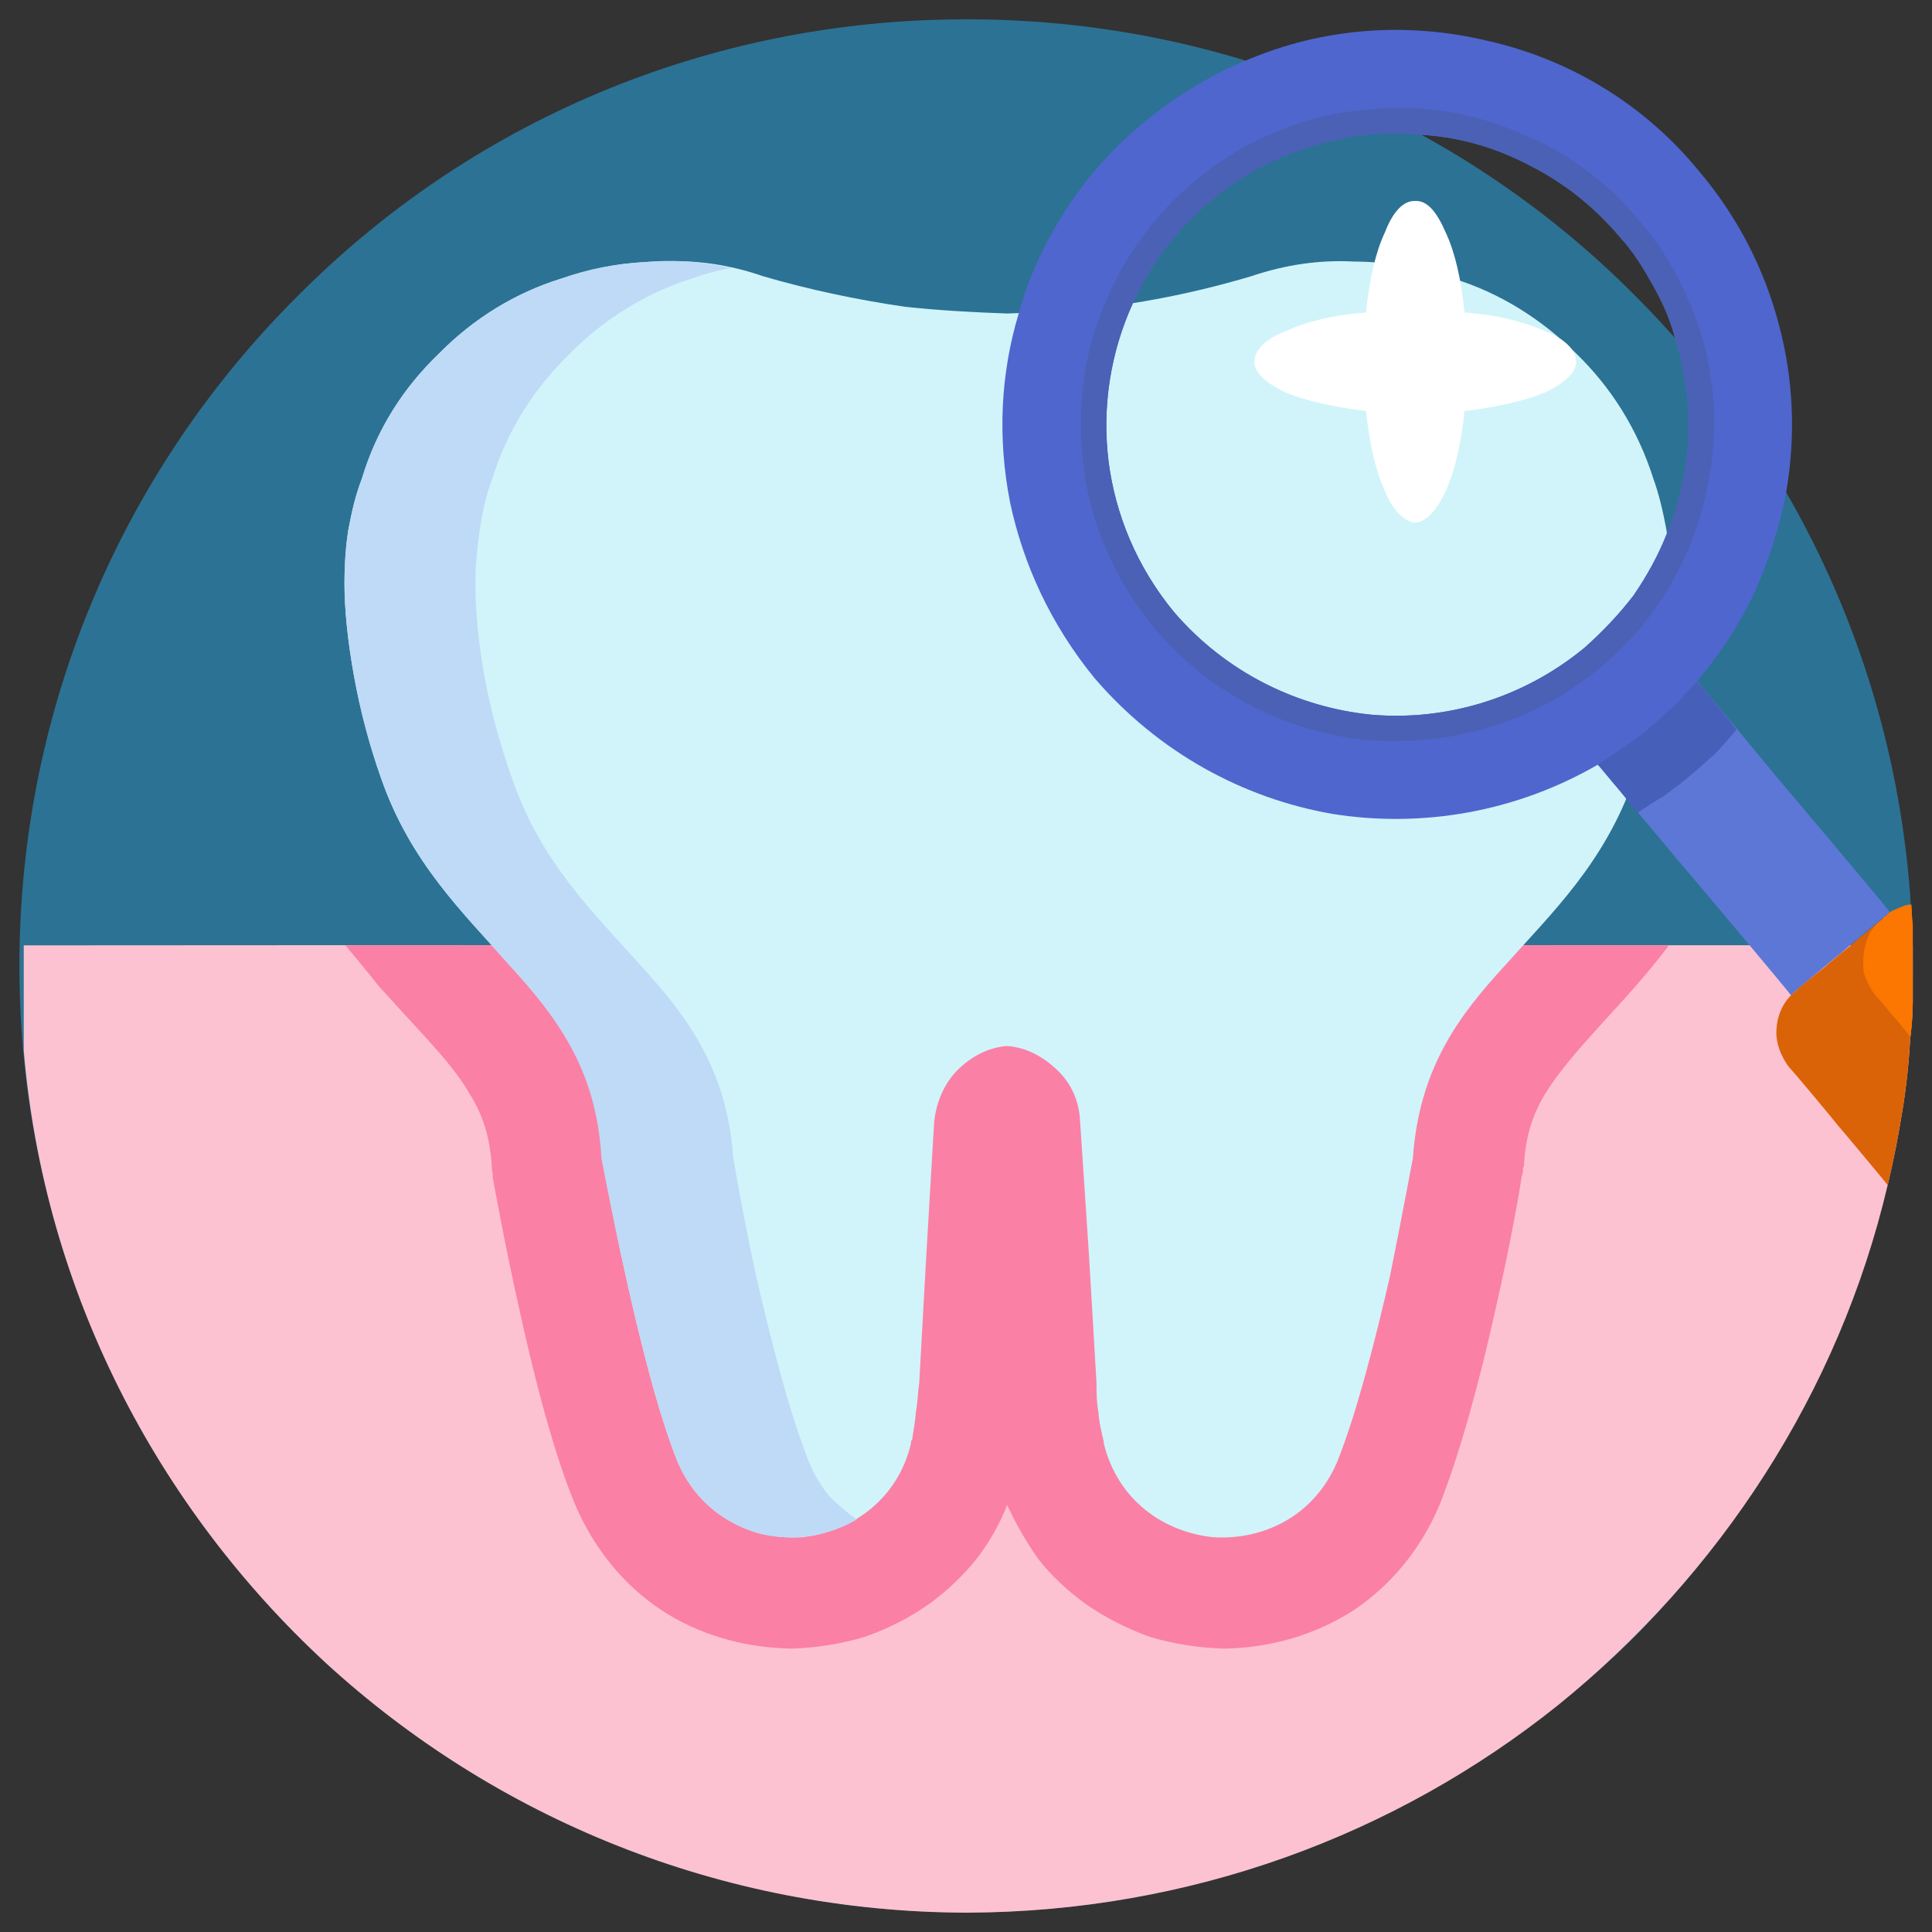
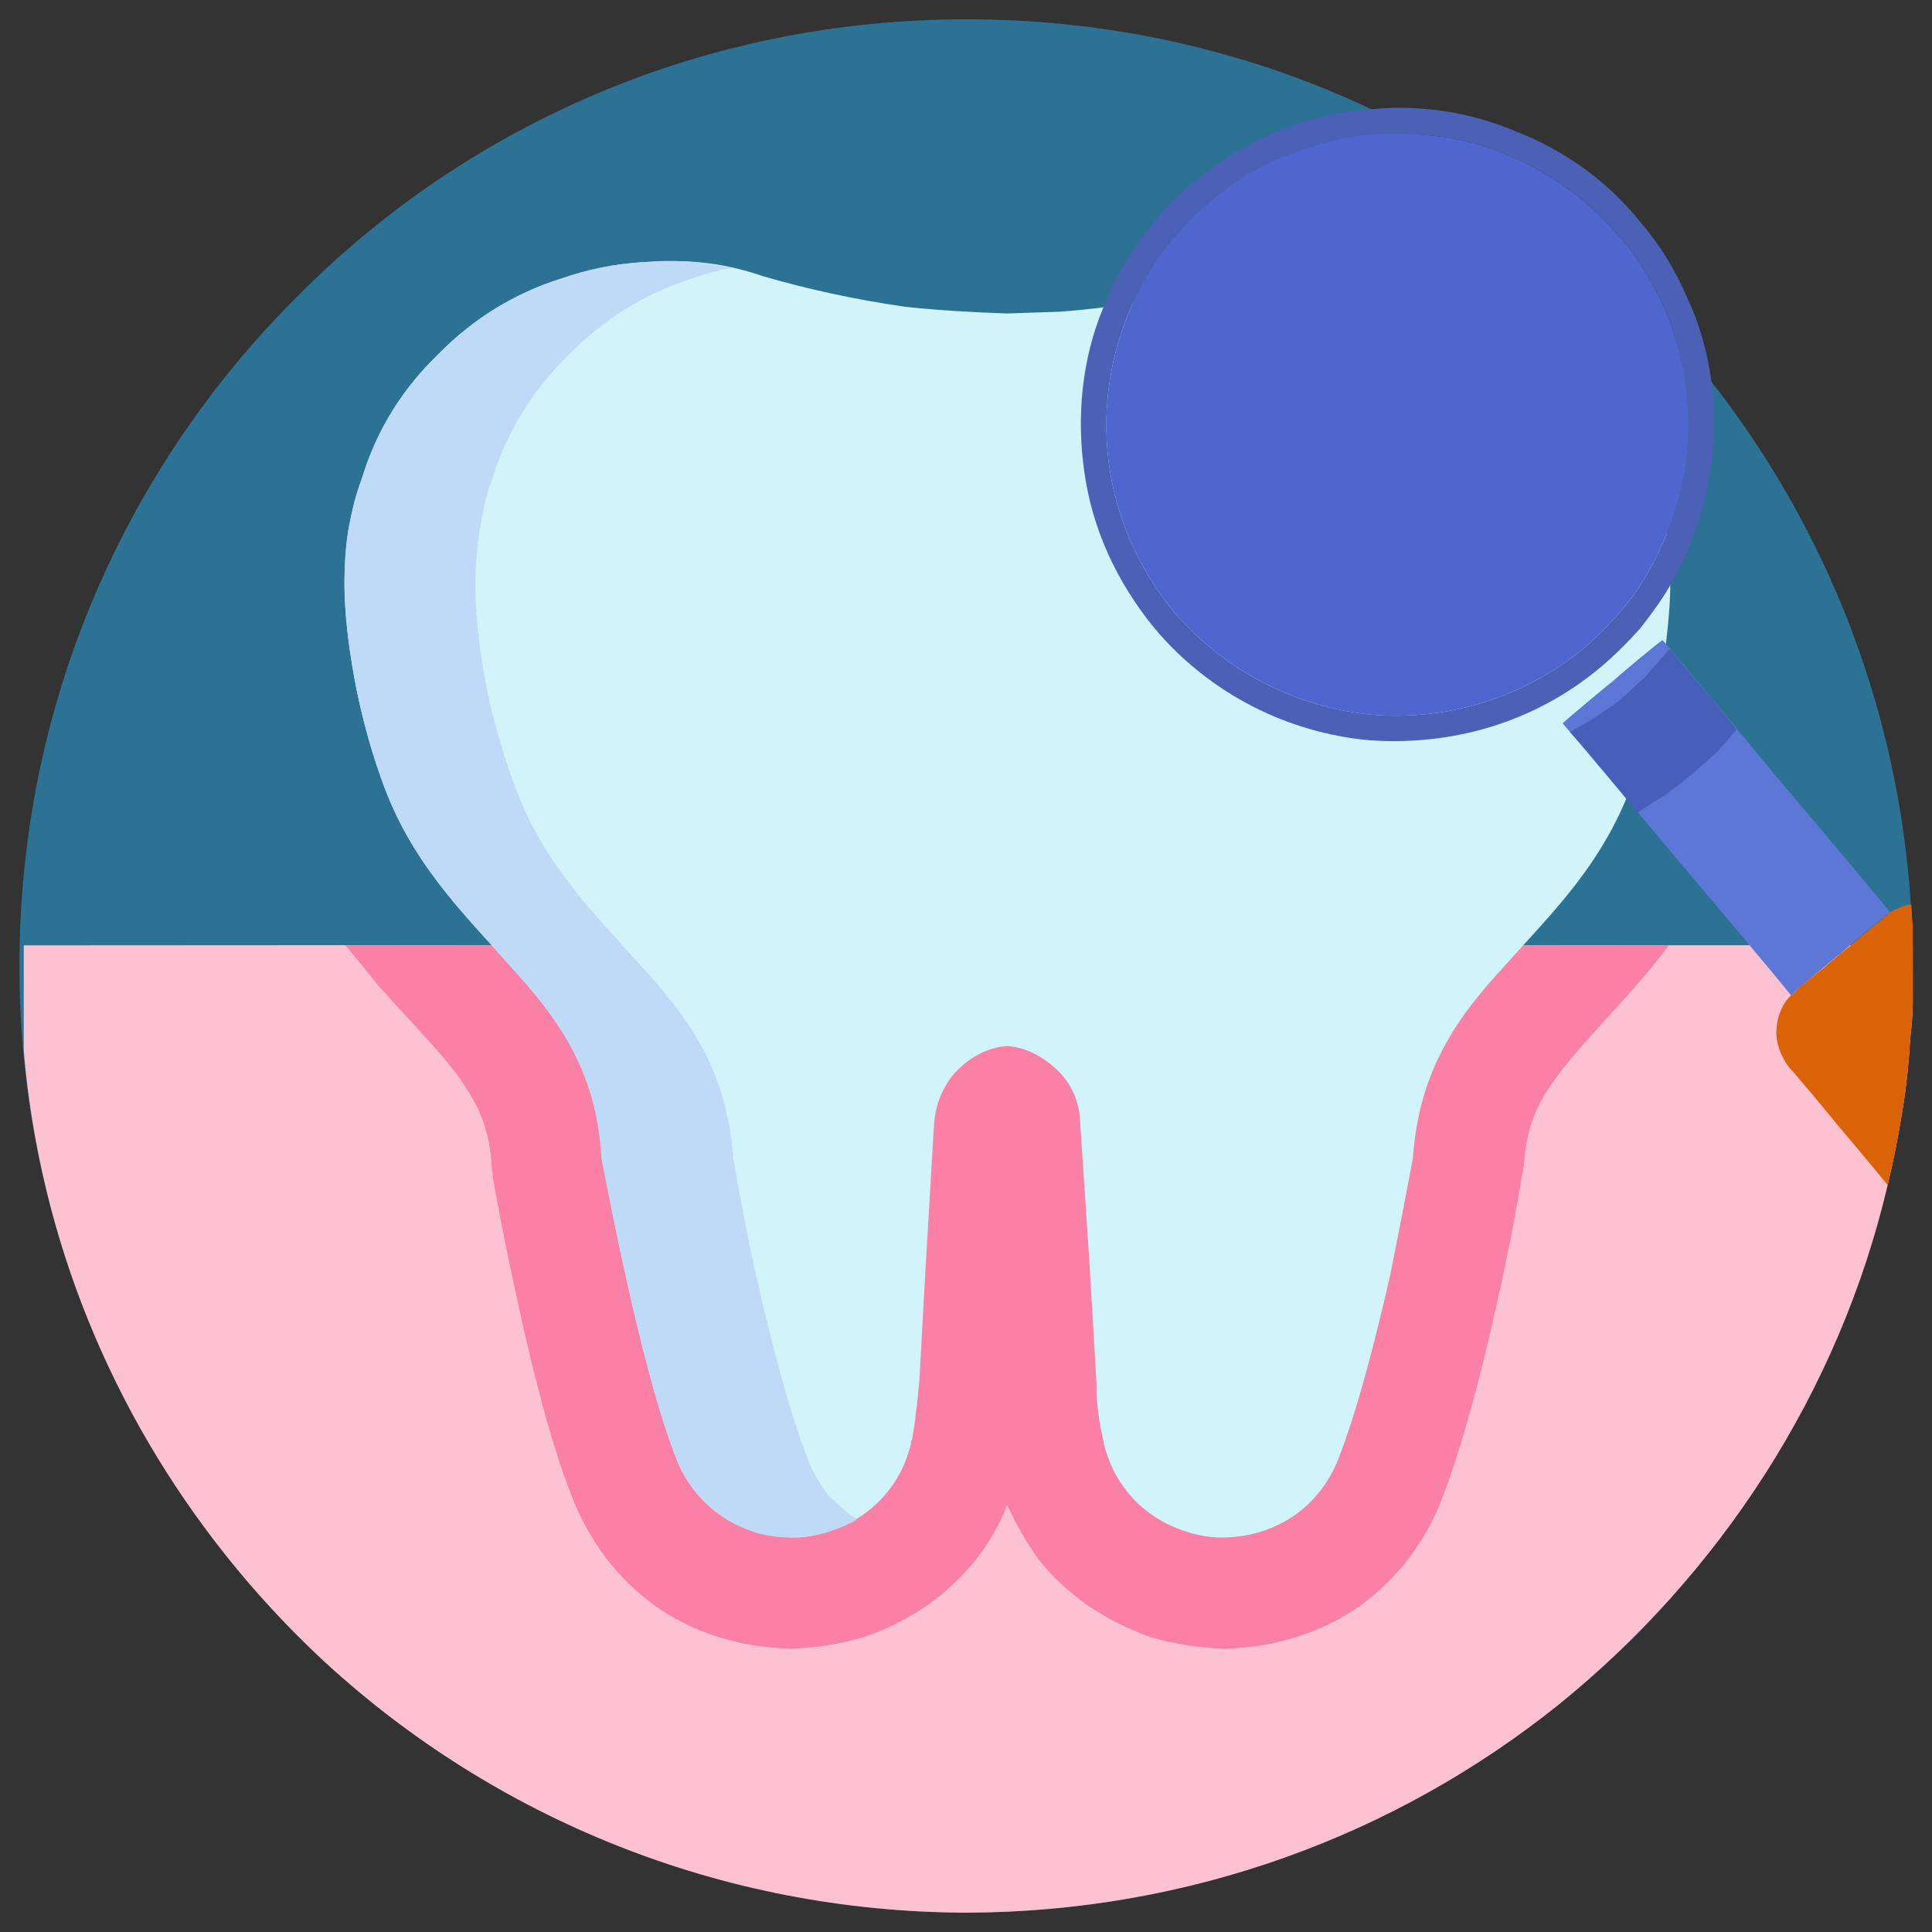
<svg xmlns="http://www.w3.org/2000/svg" version="1.1" width="100%" height="100%" id="svgWorkerArea" viewBox="0 0 400 400" style="background: white;">
  <rect x="0" y="0" width="400" height="400" fill="#333333" stroke="none" />
  <defs id="defsdoc">
    <pattern id="patternBool" x="0" y="0" width="10" height="10" patternUnits="userSpaceOnUse" patternTransform="rotate(35)">
      <circle cx="5" cy="5" r="4" style="stroke: none;fill: #ff000070;" />
    </pattern>
  </defs>
  <g id="fileImp-895618796" class="cosito">
    <path id="pathImp-659763496" class="grouped" style="fill:#2c7294" d="M396.019 199.981C396.019 253.967 374.019 302.867 338.719 338.56 303.319 373.867 254.319 395.867 200.119 395.962 146.019 395.867 96.919 373.867 61.519 338.56 26.019 302.867 4.019 253.967 4.019 199.981 4.019 145.767 26.019 96.767 61.519 61.402 96.919 25.667 146.019 3.967 200.119 4 254.319 3.967 303.319 25.667 338.719 61.402 374.019 96.767 396.019 145.767 396.019 199.981 396.019 199.867 396.019 199.867 396.019 199.981" />
    <path id="pathImp-74650259" class="grouped" style="fill:#fdc2d1" d="M396.019 200.019C396.019 202.367 396.019 204.867 396.019 207.426 396.019 209.767 395.819 212.267 395.519 214.764 395.219 219.767 394.719 224.967 393.819 230.269 393.019 235.267 392.019 240.367 390.819 245.378 380.719 288.367 356.019 325.967 322.519 353.078 289.019 379.867 246.519 395.867 200.119 396 149.019 395.867 102.319 376.267 67.419 344.263 32.519 311.967 9.119 267.367 4.919 217.489 4.919 217.367 4.919 195.667 4.919 195.725 4.919 195.667 396.019 195.667 396.019 195.725 396.019 196.967 396.019 198.367 396.019 200.019 396.019 199.867 396.019 199.867 396.019 200.019" />
    <path id="pathImp-877406043" class="grouped" style="fill:#fb80a5" d="M71.519 195.725C73.919 198.667 76.319 201.467 78.519 204.292 80.919 206.867 83.019 209.267 85.319 211.72 90.519 217.367 94.519 221.767 97.119 226.292 99.919 230.667 101.419 235.267 101.819 241.388 101.819 241.267 101.819 241.867 101.819 241.987 101.819 241.867 101.919 242.367 101.919 242.587 101.919 242.367 102.019 242.967 102.019 243.179 102.019 242.967 102.019 243.467 102.019 243.772 102.419 245.967 104.519 257.667 107.619 271.537 110.619 285.167 114.619 300.867 119.119 311.623 123.019 320.667 129.119 328.167 136.919 333.347 144.519 338.367 153.919 341.167 163.919 341.328 169.019 341.167 174.119 340.367 179.019 338.894 184.019 337.167 188.619 334.767 192.619 331.903 196.319 329.167 199.419 326.167 202.119 322.84 204.819 319.367 207.019 315.467 208.519 311.589 210.319 315.467 212.519 319.367 215.019 322.839 217.619 326.167 220.819 329.167 224.519 331.902 228.519 334.767 233.319 337.167 238.019 338.894 243.019 340.367 248.119 341.167 253.419 341.328 253.419 341.167 253.419 341.167 253.419 341.328 263.319 341.167 272.519 338.367 280.319 333.347 288.019 328.167 294.219 320.667 298.019 311.623 302.319 300.867 306.519 285.167 309.519 271.537 312.719 257.667 314.719 245.967 315.019 243.772 315.019 243.467 315.219 242.967 315.219 243.179 315.219 242.967 315.319 242.367 315.319 242.587 315.319 242.367 315.319 241.867 315.319 241.987 315.319 241.867 315.519 241.267 315.519 241.388 315.819 235.267 317.319 230.667 320.019 226.292 322.819 221.767 326.719 217.367 331.819 211.719 334.019 209.267 336.319 206.867 338.519 204.292 341.019 201.467 343.319 198.667 345.519 195.725 345.519 195.667 71.519 195.667 71.519 195.725 71.519 195.667 71.519 195.667 71.519 195.725" />
    <path id="pathImp-80838191" class="grouped" style="fill:#d0f4fa" d="M342.319 99.12C339.019 88.767 333.519 80.167 326.319 73.173 319.019 65.967 310.519 60.667 301.019 57.707 294.319 55.467 287.519 54.167 280.319 54.153 273.319 53.767 266.219 54.767 259.019 57.2 246.019 61.067 232.619 63.567 219.319 64.541 215.619 64.667 212.119 64.767 208.519 64.905 201.519 64.667 194.419 64.267 187.419 63.52 177.419 62.067 167.519 59.967 158.019 57.2 151.019 54.767 143.919 53.767 136.819 54.153 129.619 54.167 122.819 55.467 116.119 57.707 106.619 60.667 98.019 65.967 90.919 73.173 83.619 80.167 78.019 88.767 74.919 99.12 73.619 102.467 72.819 105.967 72.119 109.701 71.619 113.167 71.319 116.967 71.319 120.844 71.319 126.267 72.019 132.967 73.319 140.107 74.519 146.767 76.419 154.167 78.919 161.173 85.019 178.667 95.919 188.967 105.419 199.754 115.019 210.267 123.519 221.167 124.819 239.844 124.819 239.667 126.519 250.667 129.519 264.031 132.419 277.167 136.319 292.867 140.319 302.738 145.119 313.967 155.819 318.867 165.919 318.274 176.019 317.267 185.819 310.667 188.619 298.824 188.619 298.767 188.619 298.367 188.619 298.51 188.619 298.367 188.819 297.967 188.819 298.198 189.119 296.167 189.519 294.167 189.619 292.377 190.019 290.267 190.019 288.267 190.319 286.32 190.319 286.167 191.819 259.167 191.819 259.293 191.819 259.167 193.419 231.967 193.419 232.266 193.819 228.167 195.519 224.367 198.119 221.668 201.019 218.767 204.519 216.867 208.519 216.565 212.519 216.867 216.019 218.767 219.019 221.668 221.819 224.367 223.519 228.167 223.619 232.266 223.619 231.967 225.419 259.167 225.419 259.293 225.419 259.167 227.019 286.167 227.019 286.32 227.019 288.267 227.019 290.267 227.419 292.377 227.519 294.267 228.019 296.367 228.519 298.51 228.519 298.367 228.519 298.767 228.519 298.824 231.419 310.667 241.019 317.267 251.319 318.274 261.519 318.867 272.019 313.967 276.819 302.738 280.819 292.867 284.819 277.167 287.819 264.031 290.519 250.667 292.519 239.667 292.519 239.844 293.819 221.167 302.019 210.267 311.719 199.754 321.319 188.967 332.219 178.667 338.319 161.173 340.719 154.167 342.719 146.767 344.019 140.107 345.019 132.967 345.819 126.267 345.819 120.844 345.819 116.967 345.519 113.167 345.019 109.701 344.319 105.967 343.519 102.467 342.319 99.12 342.319 98.967 342.319 98.967 342.319 99.12" />
    <path id="pathImp-450570169" class="grouped" style="fill:#bedaf7" d="M167.519 302.738C163.519 292.867 159.519 277.167 156.519 264.031 153.619 250.667 151.819 239.667 151.819 239.844 150.519 221.167 142.119 210.267 132.519 199.754 122.919 188.967 112.019 178.667 106.019 161.173 103.519 154.167 101.519 146.767 100.319 140.107 99.019 132.967 98.419 126.267 98.419 120.844 98.419 116.967 98.819 113.167 99.319 109.701 99.919 105.967 100.619 102.467 101.919 99.12 105.119 88.767 110.819 80.167 118.019 73.173 125.119 65.967 133.819 60.667 143.119 57.707 146.019 56.667 148.619 55.967 151.419 55.5 145.419 54.167 139.419 53.667 133.419 54.289 127.519 54.567 121.819 55.667 116.119 57.706 106.619 60.667 98.019 65.967 90.919 73.172 83.619 80.167 78.019 88.767 74.919 99.119 73.619 102.467 72.819 105.967 72.119 109.7 71.519 113.167 71.319 116.967 71.319 120.843 71.319 126.267 72.019 132.967 73.319 140.107 74.519 146.767 76.419 154.167 78.919 161.172 85.019 178.667 95.919 188.967 105.419 199.754 115.019 210.267 123.519 221.167 124.519 239.843 124.519 239.667 126.519 250.667 129.519 264.03 132.419 277.167 136.319 292.867 140.319 302.737 143.619 310.367 149.919 315.367 156.819 317.409 163.619 319.267 171.319 318.167 177.419 314.584 175.419 313.267 173.419 311.467 171.619 309.689 170.019 307.667 168.519 305.267 167.519 302.738 167.519 302.667 167.519 302.667 167.519 302.738" />
-     <path id="pathImp-310384769" class="grouped" style="fill:#fff" d="M326.319 74.912C326.319 72.467 324.019 70.167 319.819 68.54 315.719 66.667 310.019 65.167 303.219 64.709 302.519 57.767 301.219 52.167 299.319 48.135 297.519 43.967 295.519 41.467 293.019 41.611 290.519 41.467 288.319 43.967 286.719 48.135 284.819 52.167 283.519 57.767 282.819 64.709 276.019 65.167 270.319 66.667 266.219 68.54 262.019 70.167 259.719 72.467 259.719 74.912 259.719 77.167 262.019 79.267 266.219 81.284 270.319 82.967 276.019 84.267 282.819 85.115 283.519 91.767 284.819 97.467 286.719 101.69 288.319 105.467 290.519 107.967 293.019 108.214 295.519 107.967 297.519 105.467 299.319 101.69 301.219 97.467 302.519 91.767 303.219 85.115 310.019 84.267 315.719 82.967 319.819 81.284 324.019 79.267 326.319 77.167 326.319 74.912 326.319 74.767 326.319 74.767 326.319 74.912" />
    <path id="pathImp-271111664" class="grouped" style="fill:#5d77d6" d="M344.219 132.555C344.219 132.267 367.719 160.667 367.719 160.72 367.719 160.667 391.319 188.667 391.319 188.884 391.319 188.667 381.019 197.367 381.019 197.489 381.019 197.367 370.819 205.867 370.819 206.094 370.819 205.867 347.219 177.767 347.219 177.929 347.219 177.767 323.519 149.667 323.519 149.765 323.519 149.667 333.819 140.967 333.819 141.16 333.819 140.967 344.219 132.267 344.219 132.555" />
    <path id="pathImp-882703533" class="grouped" style="fill:#465fb8" d="M351.319 141.102C351.319 140.967 348.519 137.667 348.519 137.73 348.519 137.667 345.719 134.267 345.719 134.358 345.519 134.467 345.319 134.767 345.019 135.03 345.019 135.167 344.819 135.267 344.519 135.69 343.319 136.967 342.019 138.467 340.719 140.061 339.319 141.267 337.819 142.767 336.319 144.111 334.719 145.467 332.819 146.767 330.819 148.192 329.019 149.267 327.019 150.467 325.019 151.567 325.019 151.467 328.019 154.767 328.019 154.94 328.019 154.767 330.819 158.167 330.819 158.312 330.819 158.167 333.819 161.767 333.819 161.925 333.819 161.767 336.819 165.467 336.819 165.539 336.819 165.467 337.819 166.767 337.819 166.909 337.819 166.767 339.019 168.167 339.019 168.279 341.019 166.967 342.819 165.767 344.719 164.663 346.519 163.267 348.319 161.967 350.019 160.524 351.819 158.967 353.519 157.467 355.219 155.958 356.819 154.167 358.219 152.667 359.519 151.07 359.519 150.967 355.519 145.967 355.519 146.086 355.519 145.967 351.319 140.967 351.319 141.102 351.319 140.967 351.319 140.967 351.319 141.102" />
-     <path id="pathImp-18654182" class="grouped" style="fill:#4f66ce" d="M351.819 35.502C340.219 21.267 324.519 12.167 308.019 8.463 291.319 4.467 273.819 5.667 257.719 12.635 254.019 14.167 250.419 15.967 247.019 18.134 243.519 20.167 240.019 22.667 236.819 25.366 230.419 30.567 225.019 36.667 220.619 43.551 216.419 50.067 213.019 57.167 210.919 64.877 207.119 77.467 206.519 90.767 209.119 103.982 211.819 116.767 217.519 129.267 226.619 140.406 239.819 155.767 257.319 165.267 275.819 168.501 294.319 171.467 313.819 168.167 330.819 158.312 330.819 158.167 330.819 158.167 330.819 158.315 334.519 155.767 338.219 153.467 341.519 150.756 341.519 150.667 341.519 150.467 341.519 150.653 341.519 150.467 341.719 150.467 341.719 150.549 343.519 148.967 345.019 147.467 346.819 145.984 348.319 144.267 349.819 142.767 351.319 141.102 356.219 135.267 360.319 128.967 363.319 122.514 366.319 115.767 368.519 108.767 369.819 101.83 371.819 90.267 371.319 78.467 368.319 67.282 365.319 55.767 359.819 44.967 351.819 35.502 351.819 35.467 351.819 35.467 351.819 35.502M345.019 110.679C343.319 114.967 341.019 119.167 338.219 123.264 335.219 127.167 331.819 130.767 328.019 134.136 315.219 144.667 299.319 149.267 284.019 147.977 268.719 146.467 253.819 139.267 243.019 126.656 235.319 117.267 230.919 106.467 229.519 95.535 228.119 84.267 229.919 72.967 234.519 62.864 236.319 58.767 238.519 55.067 241.119 51.59 244.019 47.967 247.019 44.567 250.519 41.781 256.819 36.267 264.019 32.667 271.319 30.451 278.519 27.967 286.319 27.167 293.819 27.878 301.719 28.267 309.519 30.467 316.519 34.16 323.519 37.667 330.019 42.667 335.519 49.26 338.219 52.167 340.319 55.667 342.319 59.265 344.219 62.667 345.819 66.167 346.819 70.091 348.819 76.467 349.819 83.467 349.519 90.569 349.219 97.267 347.719 104.167 345.019 110.679 345.019 110.467 345.019 110.467 345.019 110.679" />
+     <path id="pathImp-18654182" class="grouped" style="fill:#4f66ce" d="M351.819 35.502M345.019 110.679C343.319 114.967 341.019 119.167 338.219 123.264 335.219 127.167 331.819 130.767 328.019 134.136 315.219 144.667 299.319 149.267 284.019 147.977 268.719 146.467 253.819 139.267 243.019 126.656 235.319 117.267 230.919 106.467 229.519 95.535 228.119 84.267 229.919 72.967 234.519 62.864 236.319 58.767 238.519 55.067 241.119 51.59 244.019 47.967 247.019 44.567 250.519 41.781 256.819 36.267 264.019 32.667 271.319 30.451 278.519 27.967 286.319 27.167 293.819 27.878 301.719 28.267 309.519 30.467 316.519 34.16 323.519 37.667 330.019 42.667 335.519 49.26 338.219 52.167 340.319 55.667 342.319 59.265 344.219 62.667 345.819 66.167 346.819 70.091 348.819 76.467 349.819 83.467 349.519 90.569 349.219 97.267 347.719 104.167 345.019 110.679 345.019 110.467 345.019 110.467 345.019 110.679" />
    <path id="pathImp-635254654" class="grouped" style="fill:#4a61b5" d="M354.319 78.924C353.519 72.767 351.819 66.967 349.319 61.639 346.819 55.767 343.519 50.467 339.519 45.853 332.519 37.167 323.519 30.967 313.819 27.194 304.319 23.167 293.819 21.567 283.519 22.649 277.019 23.167 270.519 24.567 264.519 27.234 258.219 29.667 252.519 33.167 247.119 37.715 242.919 41.167 239.319 45.067 236.019 49.75 232.919 53.967 230.419 58.667 228.419 63.698 224.019 74.267 222.819 86.167 224.519 97.834 226.119 109.267 231.019 120.267 239.019 130.063 250.519 143.767 266.819 151.767 283.519 153.26 300.319 154.467 317.519 149.767 331.319 138.201 334.319 135.667 337.019 132.967 339.519 130.19 341.819 127.267 344.019 124.267 345.819 121.168 349.519 114.667 352.219 107.667 353.519 100.678 355.019 93.467 355.319 85.967 354.319 78.924 354.319 78.767 354.319 78.767 354.319 78.924M345.019 110.679C343.319 114.967 341.019 119.167 338.219 123.264 335.219 127.167 331.819 130.767 328.019 134.136 315.219 144.667 299.319 149.267 284.019 147.977 268.719 146.467 253.819 139.267 243.019 126.656 235.319 117.267 230.919 106.467 229.519 95.535 228.119 84.267 229.919 72.967 234.519 62.864 236.319 58.767 238.519 55.067 241.119 51.59 244.019 47.967 247.019 44.567 250.519 41.781 256.819 36.267 264.019 32.667 271.319 30.451 278.519 27.967 286.319 27.167 293.819 27.878 301.719 28.267 309.519 30.467 316.519 34.16 323.519 37.667 330.019 42.667 335.519 49.26 338.219 52.167 340.319 55.667 342.319 59.265 344.219 62.667 345.819 66.167 346.819 70.091 348.819 76.467 349.819 83.467 349.519 90.569 349.219 97.267 347.719 104.167 345.019 110.679 345.019 110.467 345.019 110.467 345.019 110.679" />
    <path id="pathImp-780468986" class="grouped" style="fill:#db6307" d="M396.019 200.019C396.019 202.367 396.019 204.867 396.019 207.426 396.019 209.767 395.819 212.267 395.519 214.764 395.219 219.767 394.719 224.967 393.819 230.269 393.019 235.267 392.019 240.367 390.819 245.378 390.819 245.267 380.719 233.167 380.719 233.252 380.719 233.167 370.519 220.867 370.519 221.125 368.719 218.767 367.519 215.767 367.819 212.886 368.019 209.767 369.519 206.867 371.819 205.209 371.819 204.967 371.819 204.967 371.819 205.19 371.819 204.967 371.819 204.967 371.819 205.171 371.819 204.967 377.519 200.367 377.519 200.447 377.519 200.367 383.219 195.667 383.219 195.724 383.219 195.667 386.519 192.767 386.519 192.971 386.519 192.767 389.819 190.167 389.819 190.219 389.819 190.167 390.019 189.767 390.019 190.009 390.019 189.767 390.319 189.667 390.319 189.798 391.019 188.967 391.819 188.467 392.819 188.159 393.819 187.667 394.819 187.267 395.719 187.295 395.819 188.467 395.819 189.967 396.019 191.498 396.019 194.167 396.019 196.967 396.019 200.019 396.019 199.867 396.019 199.867 396.019 200.019" />
-     <path id="pathImp-225073619" class="grouped" style="fill:#fc7701" d="M396.019 200.019C396.019 202.367 396.019 204.867 396.019 207.426 396.019 209.767 395.819 212.267 395.519 214.764 395.519 214.467 392.019 210.367 392.019 210.465 392.019 210.367 388.319 205.967 388.319 206.167 387.219 204.667 386.319 202.867 385.819 201.129 385.719 199.167 385.719 197.367 386.219 195.725 386.819 193.267 388.019 191.467 389.819 190.22 389.819 190.167 390.019 189.767 390.019 190.01 390.019 189.767 390.319 189.667 390.319 189.799 391.019 188.967 391.819 188.467 392.819 188.16 393.819 187.667 394.819 187.267 395.719 187.296 395.819 188.467 395.819 189.967 396.019 191.499 396.019 194.167 396.019 196.967 396.019 200.019 396.019 199.867 396.019 199.867 396.019 200.019" />
  </g>
</svg>